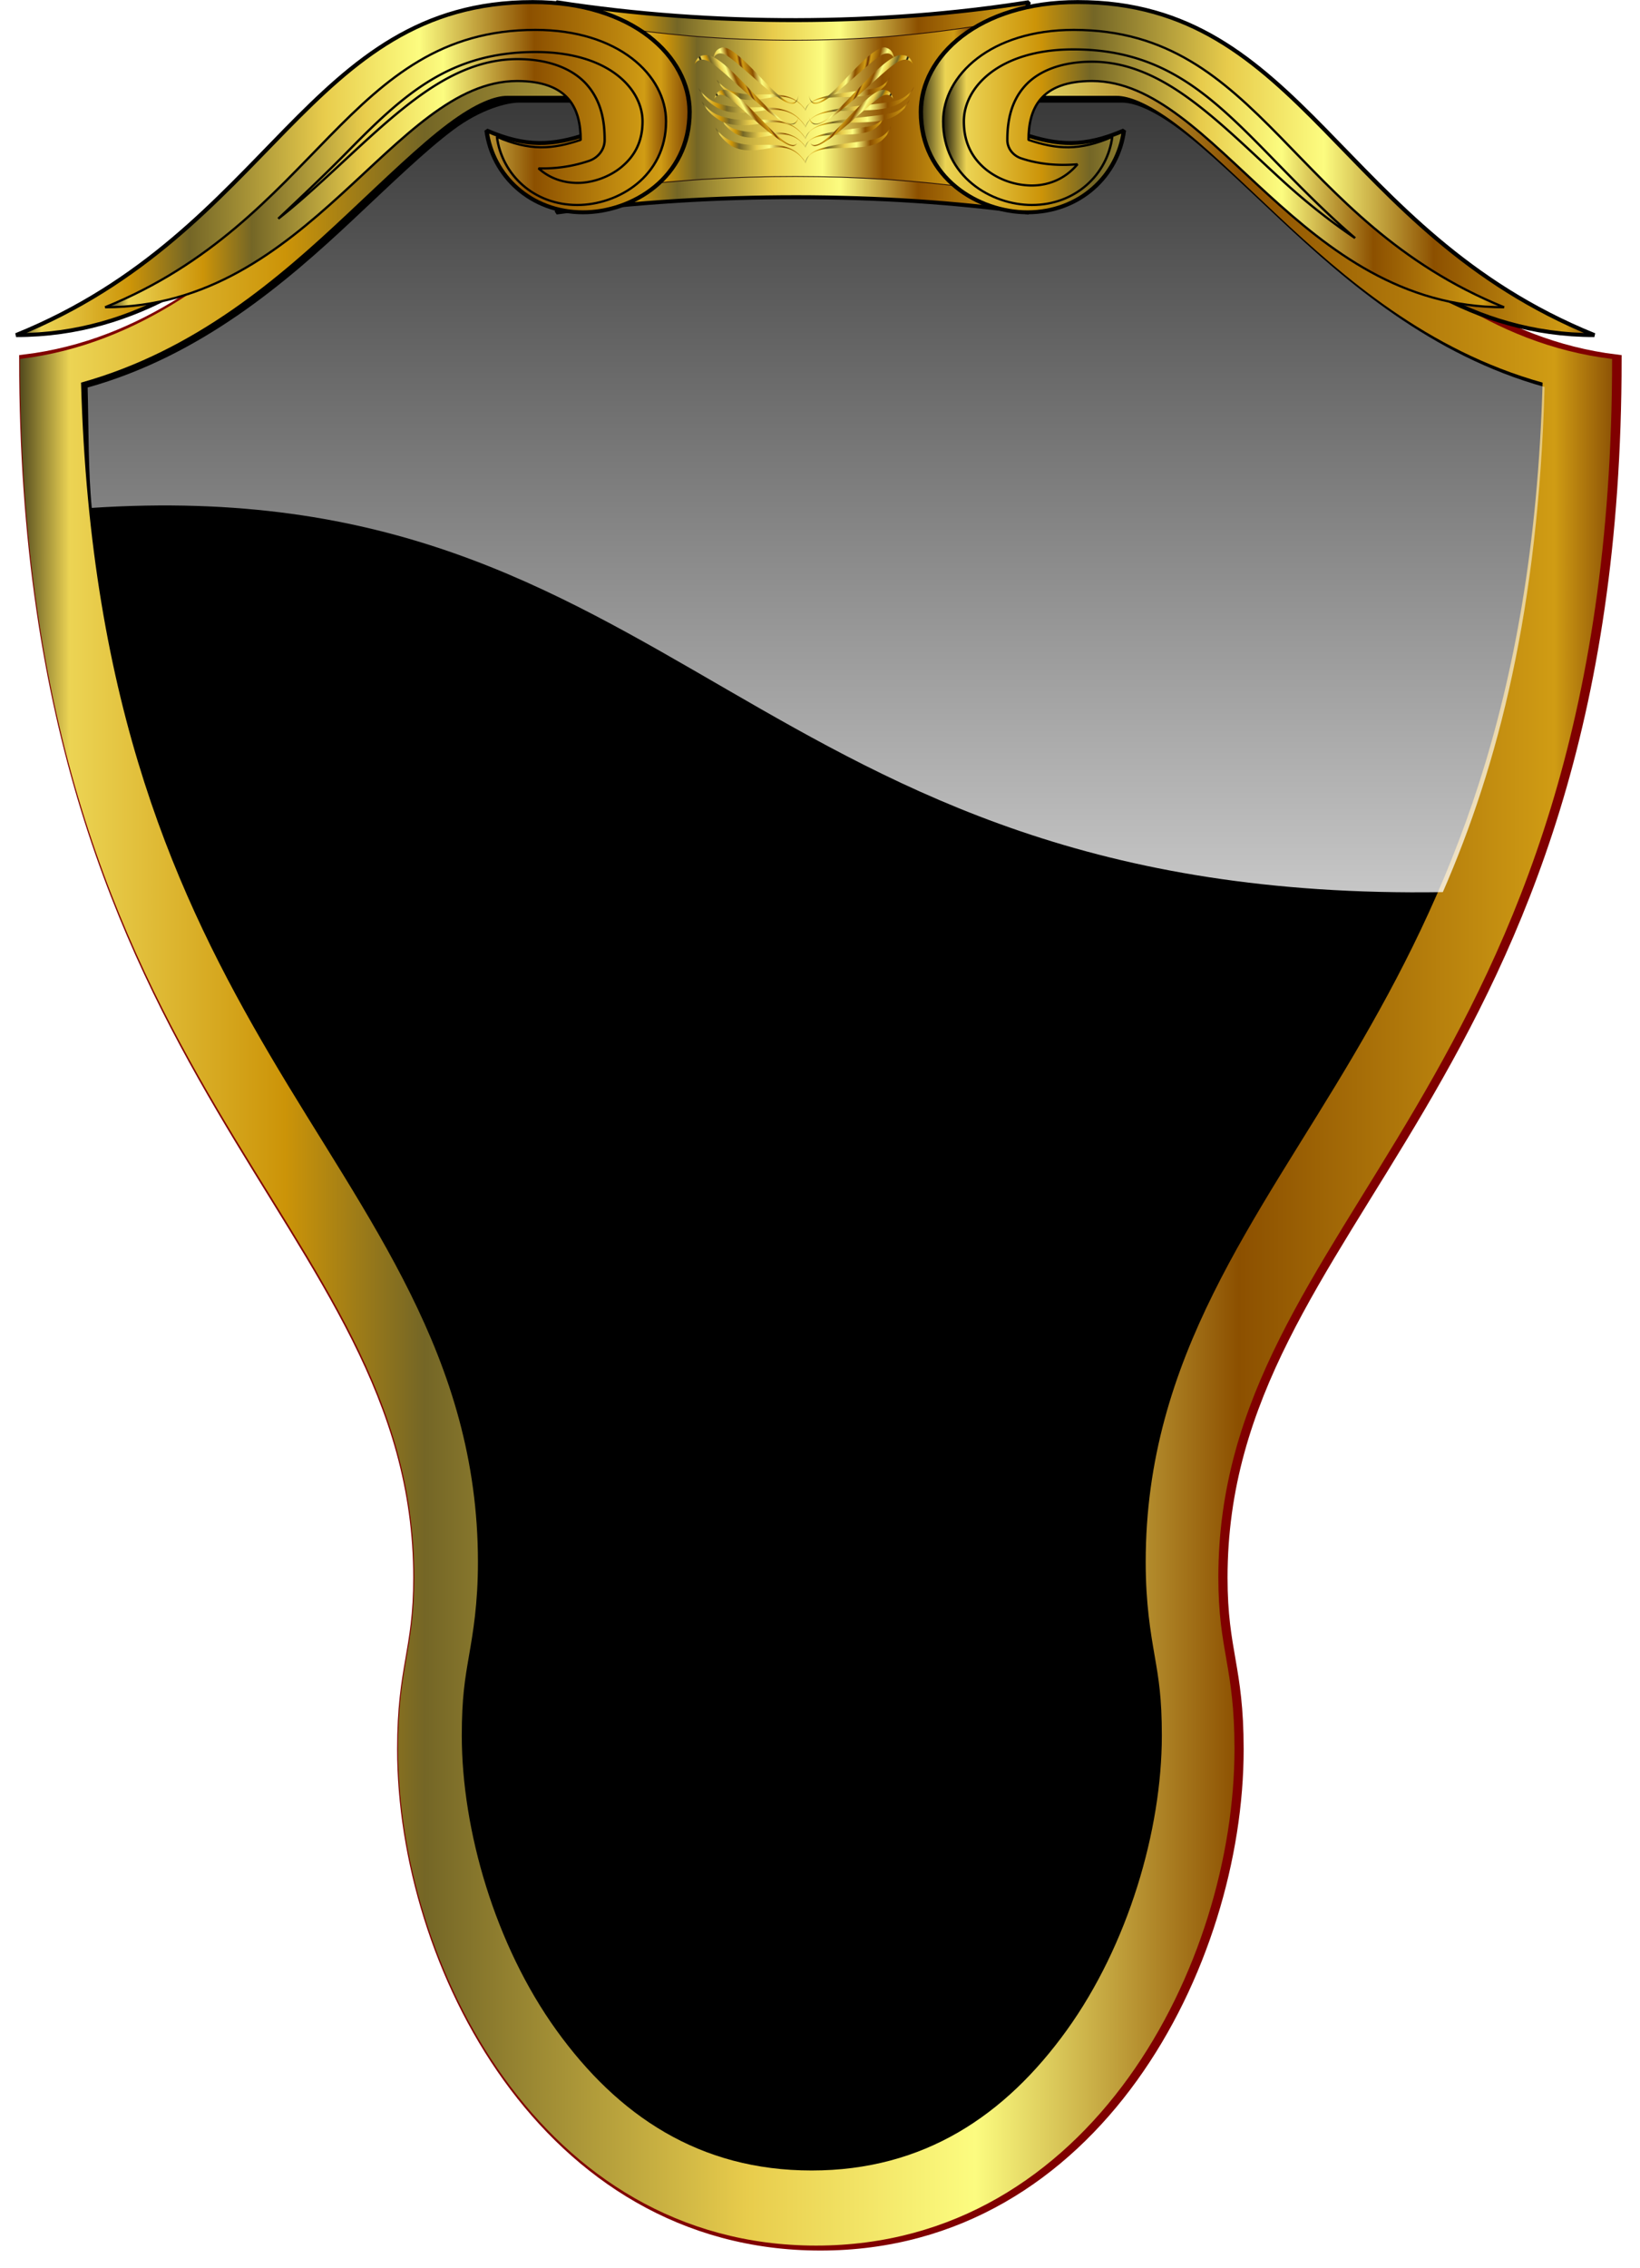
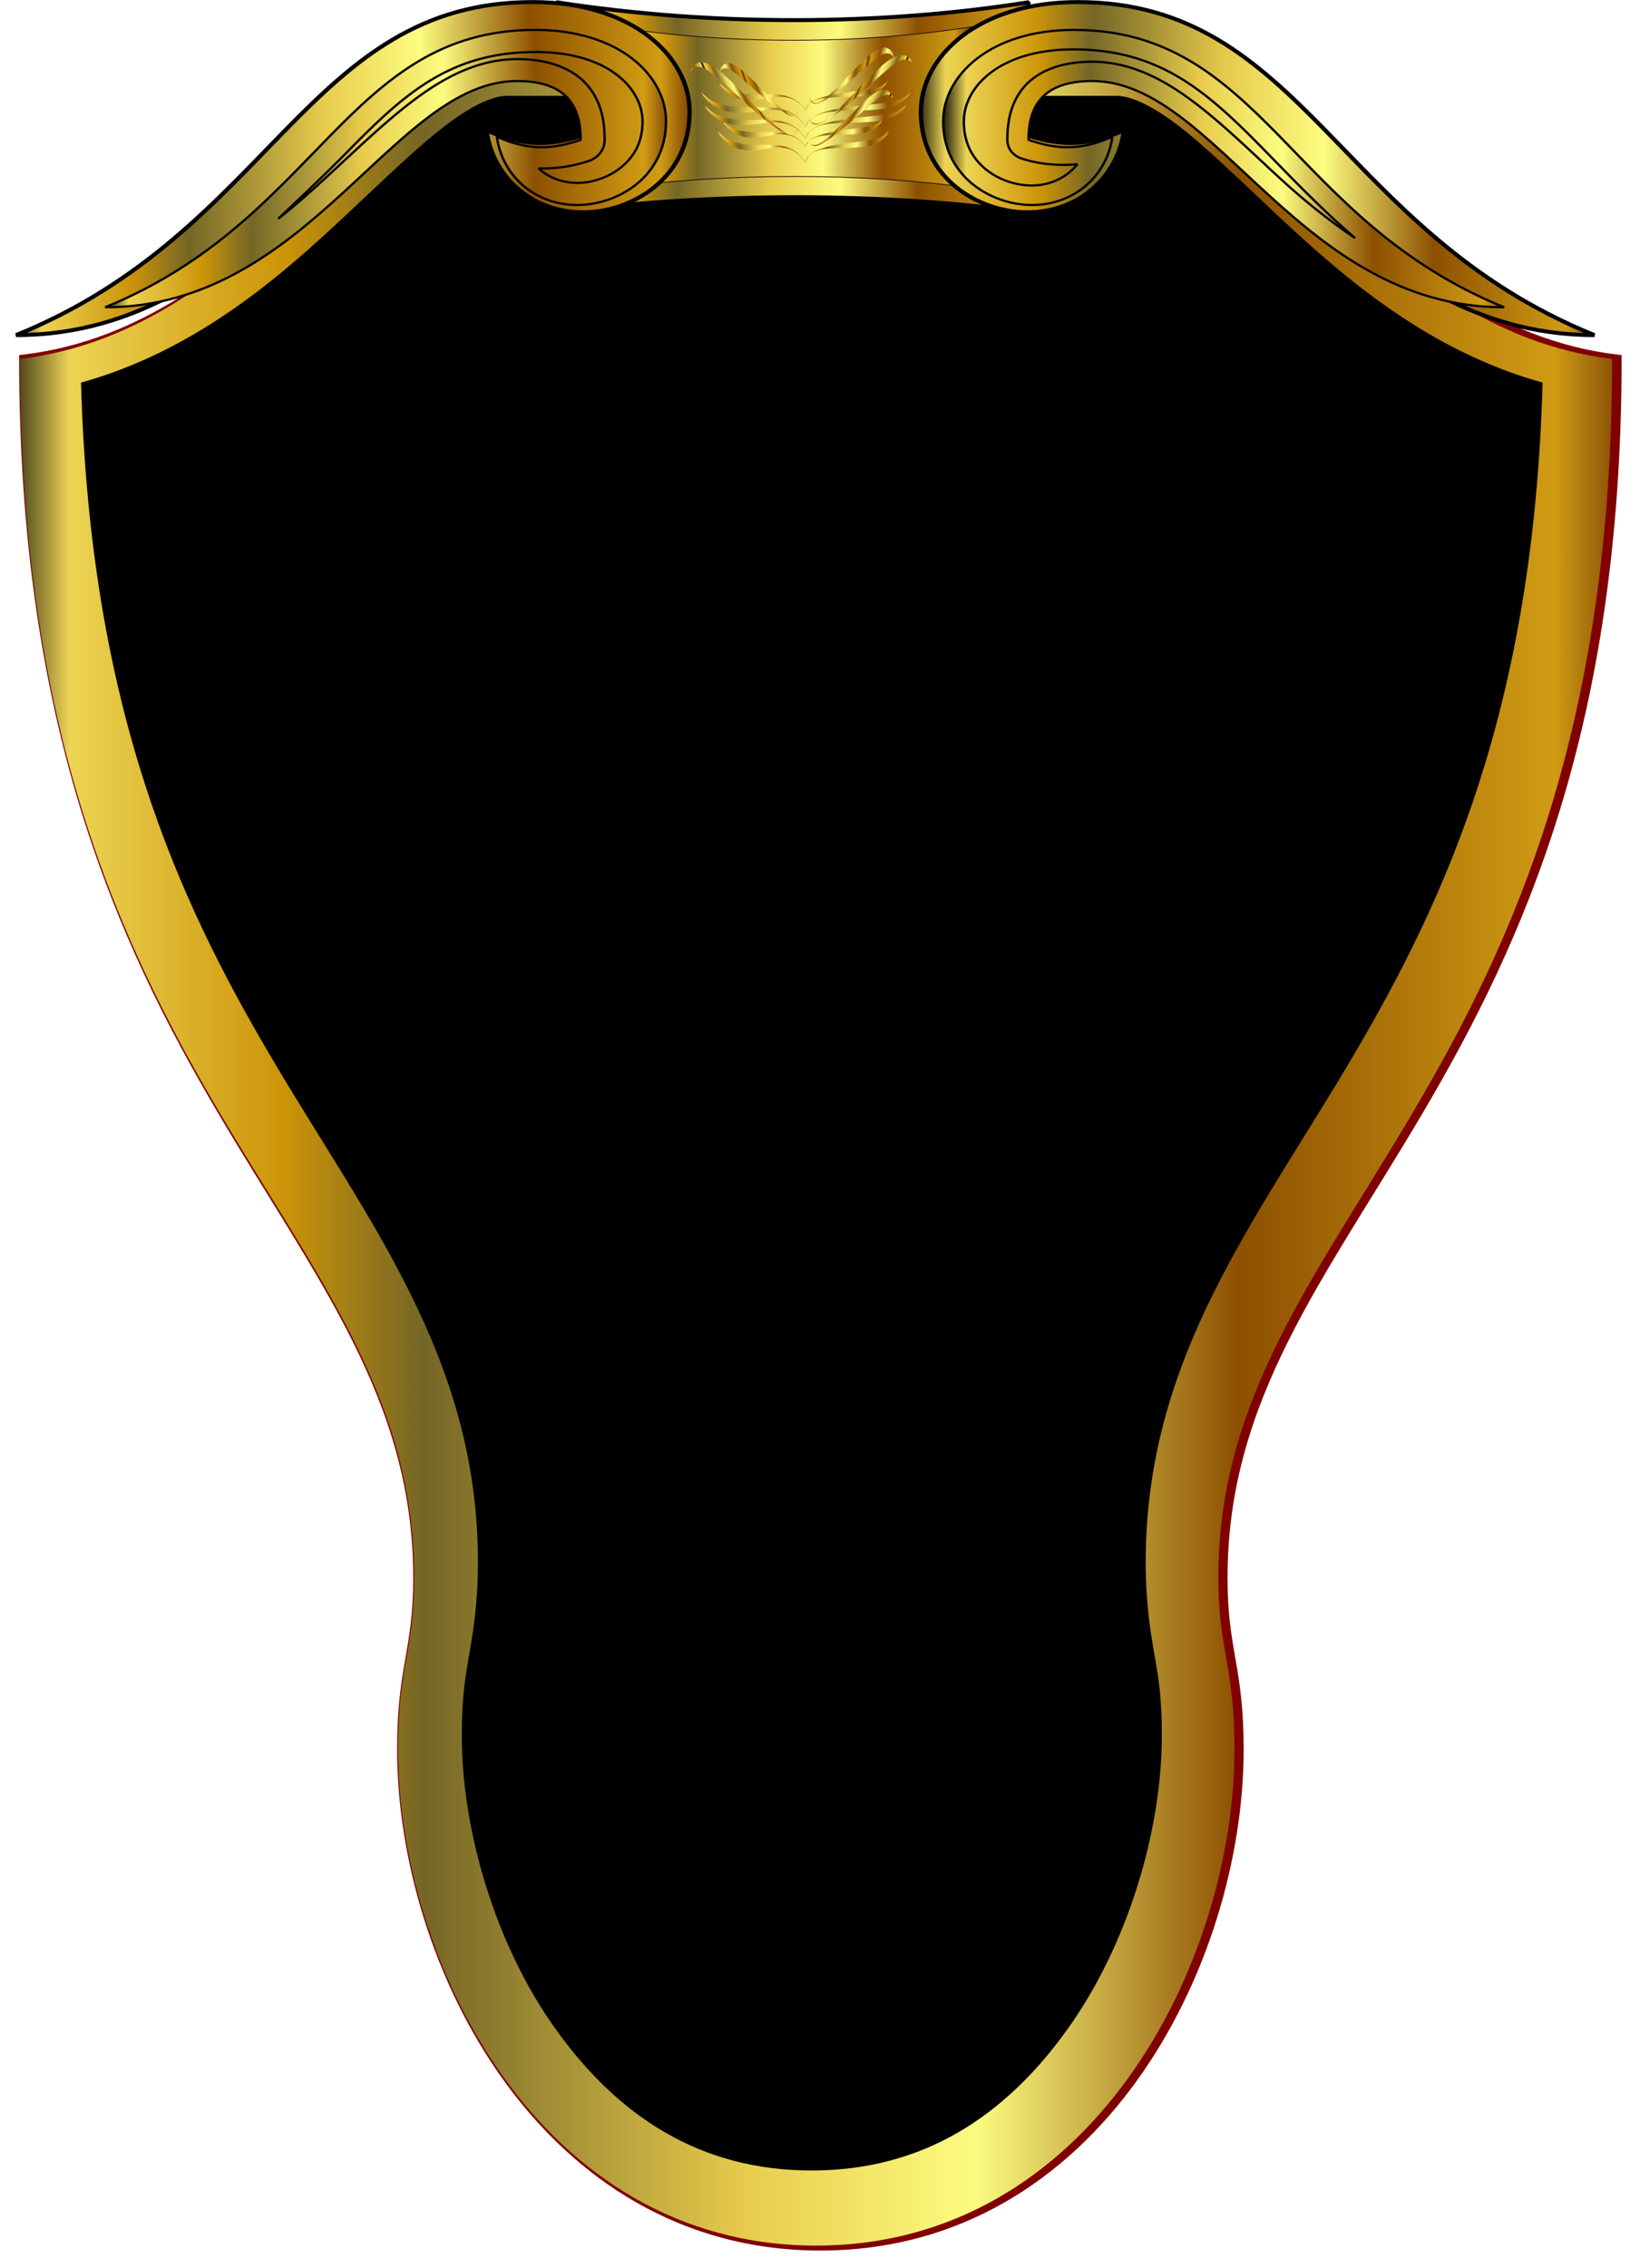
<svg xmlns="http://www.w3.org/2000/svg" xmlns:xlink="http://www.w3.org/1999/xlink" viewBox="0 0 760.08 1050.8">
  <defs>
    <linearGradient id="m" y2="1035.3" xlink:href="#a" gradientUnits="userSpaceOnUse" x2="2582.6" gradientTransform="translate(-30.323)" y1="1035.3" x1="2201.2" />
    <linearGradient id="n" y2="990.97" xlink:href="#a" gradientUnits="userSpaceOnUse" x2="2586.9" gradientTransform="translate(-34.568 -42.658)" y1="990.97" x1="2226.8" />
    <linearGradient id="d" y2="32.517" gradientUnits="userSpaceOnUse" x2="2183.7" gradientTransform="translate(-472.03 -15.058) scale(1.05)" y1="127.45" x1="2183.7">
      <stop offset="0" stop-color="#fff" stop-opacity=".833" />
      <stop offset="1" stop-color="#fff" stop-opacity="0" />
    </linearGradient>
    <linearGradient id="e" y2="46.358" xlink:href="#a" gradientUnits="userSpaceOnUse" x2="1843.8" y1="46.358" x1="1806.1" />
    <linearGradient id="f" y2="46.358" xlink:href="#a" gradientUnits="userSpaceOnUse" x2="1843.8" gradientTransform="translate(421.04 10.695) scale(.769)" y1="46.358" x1="1806.1" />
    <linearGradient id="g" y2="51.488" xlink:href="#a" gradientUnits="userSpaceOnUse" x2="1817.4" y1="51.488" x1="1764.2" />
    <linearGradient id="h" y2="51.488" xlink:href="#a" gradientUnits="userSpaceOnUse" x2="1887.6" y1="51.488" x1="1834.3" />
    <linearGradient id="i" y2="51.488" xlink:href="#a" gradientUnits="userSpaceOnUse" x2="1817.4" gradientTransform="translate(301.8 8.603) scale(.833)" y1="51.488" x1="1764.2" />
    <linearGradient id="j" y2="51.488" xlink:href="#a" gradientUnits="userSpaceOnUse" x2="1887.6" gradientTransform="translate(308.38 8.603) scale(.833)" y1="51.488" x1="1834.3" />
    <linearGradient id="c" y2="120.42" xlink:href="#a" gradientUnits="userSpaceOnUse" x2="1717.5" y1="120.42" x1="1602.9" />
    <linearGradient id="a">
      <stop offset="0" />
      <stop offset=".046" stop-color="#ecd454" />
      <stop offset=".177" stop-color="#cc9408" />
      <stop offset=".262" stop-color="#746626" />
      <stop offset=".458" stop-color="#e8cc4c" />
      <stop offset=".597" stop-color="#fcfc80" />
      <stop offset=".757" stop-color="#8c5000" />
      <stop offset=".949" stop-color="#d09c14" />
      <stop offset="1" stop-color="#703400" />
    </linearGradient>
    <linearGradient id="o" y2="935.28" xlink:href="#a" gradientUnits="userSpaceOnUse" x2="2571.3" gradientTransform="translate(-18.955 -73.921)" y1="935.28" x1="2132.1" />
    <linearGradient id="p" y2="884.48" xlink:href="#a" gradientUnits="userSpaceOnUse" x2="2567.4" gradientTransform="translate(-15.075 -110.07)" y1="884.48" x1="2114.3" />
    <linearGradient id="q" y2="862.95" xlink:href="#a" gradientUnits="userSpaceOnUse" x2="2583.5" gradientTransform="translate(-31.199 -175.51)" y1="862.95" x1="2207.3" />
    <linearGradient id="r" y2="1006.8" xlink:href="#a" gradientUnits="userSpaceOnUse" x2="3020.7" gradientTransform="translate(-110.37 22.264)" y1="1006.8" x1="2659.3" />
    <linearGradient id="s" y2="988.23" xlink:href="#a" gradientUnits="userSpaceOnUse" x2="2992.3" gradientTransform="translate(-109.33 -49.367)" y1="988.23" x1="2658.3" />
    <linearGradient id="t" y2="935.64" xlink:href="#a" gradientUnits="userSpaceOnUse" x2="3101.7" gradientTransform="translate(-113.03 -82.615)" y1="935.64" x1="2662" />
    <linearGradient id="u" y2="888.53" xlink:href="#a" gradientUnits="userSpaceOnUse" x2="3119.7" gradientTransform="translate(-112.53 -118.71)" y1="888.53" x1="2661.5" />
    <linearGradient id="v" y2="868.86" xlink:href="#a" gradientUnits="userSpaceOnUse" x2="3014.3" gradientTransform="translate(-109.89 -190.41)" y1="868.86" x1="2658.9" />
    <radialGradient id="x" xlink:href="#a" spreadMethod="reflect" gradientUnits="userSpaceOnUse" cy="1575.4" cx="1676" gradientTransform="matrix(1 0 0 .946 0 78.656)" r="229.09" />
    <radialGradient id="w" fy="1570.3" xlink:href="#a" spreadMethod="reflect" gradientUnits="userSpaceOnUse" cy="1574.3" cx="1677.8" gradientTransform="matrix(1 0 0 .946 0 78.656)" r="229.09" />
    <filter id="b" color-interpolation-filters="sRGB">
      <feGaussianBlur stdDeviation=".613" />
    </filter>
  </defs>
  <g transform="matrix(5.976 0 0 5.528 -10538.38 -206.52)">
    <path d="M1803.7 42.525c-11.119 0-19.553 22.48-38.375 24.938 0 61.596 30.562 71.862 30.562 102.12 0 6.186-1.25 7.435-1.25 14.375 0 17.955 11.074 41.625 32.438 41.625s32.438-23.67 32.438-41.625c0-6.94-1.25-8.189-1.25-14.375 0-30.263 30.562-40.529 30.562-102.12-18.821-2.457-27.256-24.938-38.375-24.938h-46.75z" filter="url(#b)" stroke="maroon" stroke-width=".777" />
    <path d="M1639.2 38.188c-9.989 0-17.561 20.198-34.469 22.406 0 55.333 27.469 64.564 27.469 91.75 0 5.557-1.125 6.672-1.125 12.906 0 16.129 9.933 37.406 29.125 37.406s29.156-21.277 29.156-37.406c0-6.234-1.125-7.35-1.125-12.906 0-27.186 27.438-36.417 27.438-91.75-16.907-2.207-24.48-22.406-34.469-22.406h-42zm-.531 2.594h42.469c.812 0 2.145.49 4.125 2.094s4.336 4.113 7.062 6.875c4.62 4.68 10.48 10.207 18.5 12.625-.63 24.556-6.755 38.855-13.156 50.625-6.755 12.42-14.5 22.722-14.5 38.188 0 3.153.345 5.312.625 7.062s.5 3.152.5 6c0 7.114-2.346 15.767-6.625 22.188-4.278 6.42-9.95 10.562-17.78 10.562-7.831 0-13.503-4.142-17.782-10.562-4.278-6.42-6.593-15.074-6.593-22.188 0-2.848.22-4.25.5-6s.625-3.909.625-7.062c0-15.465-7.745-25.767-14.5-38.188-6.402-11.77-12.526-26.07-13.156-50.625 8.02-2.419 13.849-7.945 18.469-12.625 2.726-2.762 5.113-5.271 7.093-6.875 1.98-1.605 3.313-2.094 4.125-2.094z" transform="translate(-21.063) scale(1.113)" fill="url(#c)" />
    <path d="M1803.4 40.797c-11.119 0-19.553 22.48-38.375 24.938 0 61.596 30.562 71.862 30.562 102.12 0 6.186-1.25 7.435-1.25 14.375 0 17.955 11.074 41.625 32.438 41.625s32.438-23.67 32.438-41.625c0-6.94-1.25-8.189-1.25-14.375 0-30.263 30.562-40.529 30.562-102.12-18.821-2.457-27.256-24.938-38.375-24.938h-46.75z" fill="none" />
-     <path d="M1803.7 45.96c-.894 0-2.932.53-5.11 2.296-2.178 1.765-4.793 4.51-7.792 7.549-5.083 5.149-11.727 11.37-20.551 14.032.09 3.55.036 6.909.321 10.088 45.77-3.253 50.691 33.125 104.78 32.2 4.311-10.655 7.415-23.798 7.89-42.332-8.823-2.661-15.384-8.84-20.467-13.988-3-3.039-5.614-5.784-7.792-7.55-2.18-1.764-3.629-2.295-4.523-2.295h-23.377z" fill="url(#d)" />
    <path d="M1806.6 37.545l4.834 10.747-4.834 6.878c12.212-1.732 25.357-1.693 36.635 0l-3.119-6.722 3.119-10.903c-11.432 1.957-24.423 2.045-36.635 0z" stroke="#000" stroke-width=".332" stroke-miterlimit="1" fill="url(#e)" />
    <path d="M1810.8 39.578l3.719 8.268-3.719 5.29c9.395-1.332 19.507-1.302 28.183 0l-2.4-5.17 2.4-8.388c-8.794 1.506-18.788 1.573-28.183 0z" stroke="#190505" stroke-width=".063" stroke-miterlimit="1" fill="url(#f)" />
    <path d="M1764.7 65.443c19.064 0 26.865-22.765 38.356-22.765 4.837 0 5.925 2.805 5.925 5.925-2.647.954-4.729 1.128-7.796-.312.454 3.8 3.433 6.86 7.483 6.86 3.785 0 8.265-2.869 8.265-8.42 0-4.632-4.432-9.199-12.162-9.199-17.501 0-20.223 19.22-40.071 27.911z" stroke="#000" stroke-width=".332" stroke-miterlimit="1" fill="url(#g)" />
    <path d="M1887.1 65.443c-19.064 0-26.865-22.765-38.355-22.765-4.838 0-5.926 2.805-5.926 5.925 2.646.954 4.729 1.128 7.796-.312-.453 3.8-3.433 6.86-7.482 6.86-3.785 0-8.265-2.869-8.265-8.42 0-4.632 4.432-9.199 12.161-9.199 17.501 0 20.223 19.22 40.071 27.911z" stroke="#000" stroke-width=".332" stroke-miterlimit="1" fill="url(#h)" />
    <path id="k" d="M1771.6 63.111c15.879 0 22.376-18.961 31.947-18.961 4.029 0 4.935 2.336 4.935 4.935-2.205.795-3.939.94-6.493-.26.378 3.165 2.859 5.714 6.232 5.714 3.153 0 6.884-2.39 6.884-7.013 0-3.858-3.691-7.662-10.13-7.662-14.577 0-16.844 16.009-33.376 23.247z" stroke="#000" stroke-width=".185" stroke-miterlimit="1" fill="url(#i)" />
    <path id="l" d="M1880.1 63.111c-15.879 0-22.376-18.961-31.946-18.961-4.03 0-4.936 2.336-4.936 4.935 2.204.795 3.939.94 6.493-.26-.377 3.165-2.859 5.714-6.231 5.714-3.153 0-6.884-2.39-6.884-7.013 0-3.858 3.691-7.662 10.129-7.662 14.577 0 16.844 16.009 33.376 23.247z" stroke="#000" stroke-width=".185" stroke-miterlimit="1" fill="url(#j)" />
    <path d="M1805 41.719c-6.608 0-10.161 3.464-14.563 8.313-1.6 1.762-3.508 3.727-5.406 5.656 1.257-1.058 2.44-2.208 3.625-3.375 2.37-2.336 4.607-4.72 6.969-6.625 2.361-1.905 4.962-3.375 7.968-3.375 2.374 0 4.288.78 5.407 2.187 1.118 1.408 1.343 3.085 1.343 4.594a1.86 1.86 0 01-1.218 1.75 10.39 10.39 0 01-3.907.625c.757.746 1.797 1.219 3.032 1.219 1.109 0 2.414-.463 3.375-1.313.96-.85 1.656-2.03 1.656-3.843 0-2.674-2.574-5.813-8.281-5.813z" xlink:href="#k" stroke="#000" stroke-width=".185" stroke-miterlimit="1" fill="url(#i)" />
    <path d="M1846.7 41.5c-5.798 0-8.5 3.21-8.5 6.031 0 1.875.713 3.141 1.719 4.031a5.512 5.512 0 003.531 1.344c1.536 0 2.738-.716 3.562-1.781-1.507.137-2.974.005-4.375-.5a1.627 1.627 0 01-1.062-1.531c0-1.489.235-3.127 1.312-4.469 1.078-1.341 2.92-2.094 5.25-2.094 2.93 0 5.474 1.424 7.813 3.313 2.34 1.889 4.567 4.285 6.937 6.625 1.781 1.758 3.667 3.394 5.657 4.843-2.695-2.501-4.985-5.114-7.094-7.437-4.408-4.856-8.057-8.375-14.75-8.375z" xlink:href="#l" stroke="#000" stroke-width=".185" stroke-miterlimit="1" fill="url(#j)" />
  </g>
  <g fill-rule="evenodd">
    <path d="M2552.3 1158.7c-5.448-13.215-11.788-27.83-19.927-42.554-5.918-10.748-13.023-21.662-21.614-31.708-6.871-8.05-14.861-15.443-23.751-21.43-7.821-5.249-16.261-9.223-24.835-11.747-8.31-2.431-16.602-3.478-24.552-3.468-2.02 0-4.018.072-5.993.2-6.24.407-12.126 1.243-17.749 2.262-8.719 1.576-16.808 3.597-24.617 5.624-7.809 2.028-15.336 4.07-22.802 5.852-8.697 2.125-17.315 3.92-26.043 5.106-8.727 1.187-17.563 1.77-26.616 1.535-9.49-.28-19.16-1.627-28.92-4.308a110.522 110.522 0 01-28.98-12.717 112.804 112.804 0 01-25.943-22.446 127.49 127.49 0 01-5.795-7.369c-2.001-2.746-4.54-6.123-7.32-10.037-2.78-3.914-5.8-8.366-8.805-13.214a317.356 317.356 0 01-12.994-23.306c-4.133-8.224-7.92-16.71-11.173-24.79a373.47 373.47 0 01-8.154-22.335 360.167 360.167 0 01-4.867-15.933c1.438 3.957 3.95 9.884 7.342 16.815a268.28 268.28 0 0012.527 22.706c4.851 7.849 10.276 15.6 15.646 22.312 5.37 6.712 10.68 12.38 15 16.417 2.68 2.5 4.989 4.379 6.675 5.552 7.373 5.128 14.624 9.723 21.928 13.788 8.127 4.522 16.318 8.367 24.814 11.45a150.78 150.78 0 0022.72 6.29c7.045 1.382 14.468 2.317 22.401 2.894 6.861.51 14.101.708 21.863.695 7.763-.013 16.047-.244 24.974-.465 7.222-.207 14.894-.43 23.094-.427 8.201 0 16.93.228 26.263 1.077 2.805.258 5.667.584 8.582.998 5.47.775 10.98 1.77 16.508 3.071 8.498 2.002 16.934 4.817 25.13 8.63a118.315 118.315 0 0124.473 15.382c8.686 7.11 16.27 15.143 22.778 23.612 8.164 10.603 14.933 21.734 20.584 32.783 7.467 14.537 13.402 29.14 18.148 43.204z" fill="url(#m)" transform="matrix(.11 0 0 .067 92.823 -1.912)" />
    <path d="M2552.3 1050c-5.2-11.343-11.279-23.827-19.002-36.314-5.699-9.25-12.53-18.559-20.674-27.006-6.654-6.905-14.296-13.082-22.649-17.944-7.525-4.357-15.496-7.478-23.486-9.312-7.886-1.798-15.655-2.348-23.071-1.975a93.54 93.54 0 00-8.154.773c-4.943.686-9.63 1.607-14.126 2.63-8.217 1.867-15.8 4.072-23.1 6.239-7.3 2.167-14.311 4.301-21.255 6.173-8.13 2.234-16.161 4.126-24.292 5.44-8.132 1.314-16.36 2.056-24.798 2.036a115.519 115.519 0 01-26.918-3.29c-9.141-2.243-18.248-5.797-27.065-10.853a103.759 103.759 0 01-24.447-19.602c-.824-.9-1.634-1.814-2.43-2.742-2.304-2.687-5.3-6.054-8.584-10.02s-6.85-8.534-10.352-13.548a236.212 236.212 0 01-10.219-15.959 242.405 242.405 0 01-9-16.925c-4.13-8.54-7.64-16.86-10.405-24.039-2.766-7.178-4.805-13.21-6.079-17.228 1.599 3.88 4.484 9.83 8.368 16.676 3.884 6.847 8.785 14.577 14.22 21.969 4.02 5.478 8.38 10.782 12.72 15.461 4.339 4.679 8.65 8.73 12.45 11.883 3.964 3.294 7.376 5.602 9.633 6.82 5.922 3.197 11.71 6.021 17.446 8.501 7.938 3.43 15.753 6.177 23.685 8.313 6.965 1.88 14.05 3.294 21.459 4.31 6.655.915 13.61 1.487 21.039 1.8 6.416.279 13.178.327 20.435.216 7.257-.11 15.009-.385 23.385-.64 6.717-.227 13.859-.46 21.507-.503 7.647-.042 15.799.105 24.538.78 1.897.148 3.823.327 5.778.541 5.816.64 11.695 1.487 17.62 2.662 7.881 1.561 15.781 3.791 23.567 6.903a112.76 112.76 0 0123.246 12.7c8.214 5.88 15.534 12.67 21.9 20 7.791 8.971 14.336 18.512 19.796 28.072 7.103 12.384 12.783 24.91 17.313 37z" fill="url(#n)" transform="matrix(.11 0 0 .067 92.823 -1.912)" />
    <path d="M2552.3 992.36c-5.858-14.21-12.811-29.804-21.805-45.419-6.638-11.563-14.631-23.194-24.254-33.806-7.857-8.667-16.917-16.496-26.9-22.776-8.988-5.63-18.59-9.83-28.302-12.516-9.588-2.639-19.144-3.81-28.349-3.888-3.437-.03-6.824.088-10.158.332-6.177.453-12.076 1.209-17.756 2.11-10.377 1.642-20.025 3.758-29.304 5.88-9.28 2.12-18.189 4.253-26.963 6.11-10.278 2.216-20.374 4.08-30.509 5.297-10.134 1.218-20.305 1.798-30.655 1.504-10.765-.33-21.701-1.748-32.752-4.57a131.435 131.435 0 01-32.624-13.208c-10.702-6.148-20.707-13.947-29.625-23.376a140.752 140.752 0 01-2.98-3.268c-2.831-3.203-6.488-7.258-10.486-12.067-3.998-4.808-8.333-10.376-12.591-16.506a274.715 274.715 0 01-12.41-19.599 292.69 292.69 0 01-10.91-20.91c-5.007-10.58-9.24-20.918-12.571-29.85-3.331-8.934-5.781-16.458-7.32-21.472 1.86 4.865 5.166 12.34 9.622 20.96 4.457 8.622 10.088 18.373 16.373 27.741 4.647 6.941 9.702 13.683 14.748 19.665 5.047 5.982 10.08 11.2 14.522 15.302 4.634 4.284 8.628 7.346 11.246 9.017 6.87 4.385 13.678 8.322 20.526 11.834 9.477 4.858 19.007 8.876 28.864 12.087 8.656 2.824 17.593 5.029 27.017 6.666 8.466 1.474 17.364 2.468 26.873 3.08 8.21.536 16.866.75 26.13.74 9.265-.01 19.14-.253 29.763-.49 8.524-.212 17.56-.444 27.19-.44 9.631.004 19.858.239 30.768 1.139 2.367.197 4.768.43 7.202.709 7.238.829 14.526 1.933 21.83 3.455 9.712 2.023 19.39 4.88 28.845 8.817a135.329 135.329 0 0128.063 15.903c9.856 7.31 18.587 15.75 26.15 24.833 9.263 11.13 16.967 22.98 23.376 34.873 8.334 15.414 14.897 31.01 20.116 46.105z" fill="url(#o)" transform="matrix(.11 0 0 .067 92.823 -1.912)" />
    <path d="M2552.3 910.53c-5.973-14.714-13.08-30.853-22.296-47.017-6.803-11.968-15-24.007-24.882-34.999-8.069-8.976-17.377-17.095-27.645-23.624-9.244-5.854-19.133-10.243-29.147-13.078-9.886-2.786-19.756-4.066-29.275-4.224-3.554-.059-7.058.034-10.51.255-6.393.412-12.504 1.139-18.391 2.018-10.756 1.603-20.766 3.704-30.393 5.817-9.627 2.113-18.87 4.245-27.964 6.1-10.656 2.213-21.114 4.071-31.6 5.272s-20.998 1.752-31.682 1.41c-11.113-.38-22.39-1.868-33.776-4.793a136.269 136.269 0 01-33.6-13.622c-11.02-6.326-21.33-14.344-30.533-24.038a145.621 145.621 0 01-3.077-3.36c-2.923-3.294-6.696-7.47-10.82-12.426-4.123-4.956-8.593-10.699-12.984-17.025a281.602 281.602 0 01-12.794-20.237 301.626 301.626 0 01-11.245-21.609c-5.16-10.938-9.52-21.629-12.95-30.87a403.82 403.82 0 01-7.538-22.216c1.906 5.038 5.285 12.78 9.842 21.712 4.557 8.933 10.317 19.038 16.75 28.754 4.757 7.198 9.933 14.192 15.104 20.403 5.17 6.21 10.33 11.632 14.886 15.902 4.751 4.457 8.848 7.652 11.529 9.402 7.036 4.594 14.023 8.726 21.066 12.42 9.746 5.107 19.578 9.349 29.772 12.748 8.952 2.99 18.214 5.333 27.992 7.08 8.783 1.571 18.022 2.64 27.897 3.304 8.525.58 17.512.825 27.129.832 9.617.007 19.864-.23 30.882-.463 8.84-.21 18.208-.442 28.187-.43 9.98.012 20.57.262 31.86 1.202 2.45.205 4.933.45 7.45.739 7.489.862 15.023 2.01 22.57 3.595 10.033 2.104 20.024 5.07 29.77 9.152a139.29 139.29 0 0128.909 16.465c10.144 7.561 19.123 16.29 26.896 25.681 9.522 11.507 17.429 23.764 24.003 36.066 8.55 15.945 15.268 32.081 20.608 47.703z" fill="url(#p)" transform="matrix(.11 0 0 .067 92.823 -1.912)" />
    <path d="M2552.3 795.12c-5.333-11.925-11.59-25.041-19.571-38.164-5.89-9.72-12.957-19.5-21.402-28.388-6.899-7.263-14.828-13.775-23.512-18.925-7.822-4.616-16.125-7.956-24.464-9.963-8.231-1.97-16.364-2.645-24.143-2.364-2.904.105-5.758.34-8.562.684-5.193.638-10.126 1.526-14.863 2.524-8.655 1.821-16.658 4.008-24.36 6.166-7.701 2.158-15.099 4.292-22.414 6.16-8.565 2.23-17.017 4.117-25.555 5.411-8.538 1.295-17.16 2.004-25.988 1.929-9.185-.103-18.572-1.198-28.103-3.551a109.712 109.712 0 01-28.194-11.331 108.996 108.996 0 01-25.499-20.368 118.599 118.599 0 01-2.54-2.85c-2.412-2.791-5.543-6.298-8.971-10.435-3.429-4.137-7.151-8.909-10.807-14.15a243.804 243.804 0 01-10.664-16.698 252.524 252.524 0 01-9.388-17.735c-4.308-8.954-7.965-17.685-10.846-25.22s-5.003-13.87-6.33-18.09c1.651 4.08 4.622 10.339 8.622 17.547 4 7.207 9.05 15.348 14.658 23.142 4.146 5.775 8.648 11.37 13.13 16.315 4.483 4.943 8.942 9.23 12.872 12.578 4.1 3.495 7.63 5.956 9.96 7.266 6.115 3.439 12.112 6.489 18.073 9.178 8.25 3.72 16.414 6.726 24.737 9.08 7.309 2.072 14.77 3.646 22.588 4.788 7.022 1.029 14.372 1.687 22.224 2.06 6.78.331 13.927.413 21.592.323 7.664-.09 15.848-.358 24.68-.61 7.085-.223 14.612-.457 22.662-.49 8.05-.032 16.624.132 25.804.853 1.992.158 4.015.348 6.067.576 6.105.677 12.27 1.577 18.476 2.822 8.253 1.655 16.514 4.013 24.64 7.292a117.358 117.358 0 0124.224 13.35c8.548 6.172 16.154 13.296 22.763 20.982 8.09 9.41 14.87 19.42 20.523 29.454 7.353 13 13.213 26.148 17.883 38.85z" fill="url(#q)" transform="matrix(.11 0 0 .067 92.823 -1.912)" />
    <path d="M2549 1157.5c1.045-10.953 3.057-22.484 6.785-33.847 2.871-8.772 6.655-17.54 11.716-25.719a104.775 104.775 0 0116.035-20.049c6.023-5.908 13.057-11.302 20.712-16.136 12.862-8.163 27.533-14.565 42.312-20.329a301.52 301.52 0 0112-4.38c11.55-3.955 22.737-7.14 33.41-9.92s20.838-5.148 30.484-7.319c11.488-2.6 22.282-4.894 32.502-7.082 10.22-2.187 19.867-4.261 29.147-6.4 9.254-2.177 18.143-4.298 26.78-6.602 8.637-2.303 17.024-4.781 25.283-7.889 5.654-2.072 11.35-4.394 17.072-7.115 1.761-.838 3.796-1.972 5.993-3.4 2.998-1.936 6.332-4.446 9.745-7.486 3.413-3.04 6.904-6.608 10.245-10.572 3.23-3.815 6.334-8.051 9.208-12.52 2.874-4.468 5.52-9.166 7.899-13.856 3.626-7.152 6.556-14.325 8.859-20.662 2.303-6.336 3.992-11.828 5.147-15.64-.843 3.86-1.905 9.677-3.368 16.5-1.462 6.824-3.344 14.65-5.791 22.56-1.728 5.593-3.71 11.245-5.895 16.638a175.413 175.413 0 01-6.979 15.13c-2.293 4.411-4.602 8.37-6.62 11.684-2.018 3.315-3.74 5.992-4.827 7.878a90.791 90.791 0 01-5.229 8.053c-6.163 8.487-13.902 16.032-22.968 22.445-16.253 11.491-36.632 19.273-60.344 23.74-9.735 1.847-20.047 3.193-30.979 4.159s-22.484 1.545-34.689 1.99c-9.619.363-19.652.633-30.105 1.054-10.454.421-21.33.988-32.612 2.113l-1.436.15c-9.398 1-18.577 2.491-27.303 4.671-8.726 2.18-16.998 5.046-24.577 8.745-7.696 3.714-14.733 8.191-20.758 13.324-6.408 5.428-11.892 11.685-16.356 18.328-5.181 7.645-9.133 16.07-12.269 24.69-3.904 10.71-6.358 21.883-8.227 33.07z" fill="url(#r)" transform="matrix(.11 0 0 .067 92.823 -1.912)" />
    <path d="M2549 1049.4c.872-9.03 2.598-18.481 5.803-27.701 2.51-7.274 5.882-14.559 10.346-21.348 3.925-6.024 8.844-11.837 14.588-17.157 5.595-5.195 12.122-9.95 19.203-14.272 12.613-7.727 26.982-13.872 41.37-19.606a316.356 316.356 0 019.274-3.523c10.812-3.926 21.263-7.15 31.22-9.986 9.959-2.835 19.429-5.276 28.41-7.497 10.74-2.666 20.819-4.998 30.369-7.16s18.573-4.147 27.282-6.104c8.607-1.974 16.889-3.81 24.982-5.73 8.092-1.92 15.997-3.914 23.873-6.406a218.56 218.56 0 0013.067-4.464c3.288-1.245 7.65-3.5 12.313-6.717a83.059 83.059 0 0014.06-12.311c2.9-3.13 5.678-6.596 8.25-10.243 2.573-3.647 4.938-7.474 7.058-11.288 3.219-5.778 5.83-11.593 7.894-16.752 2.064-5.159 3.59-9.654 4.649-12.818-.763 3.224-1.71 8.026-3.005 13.666-1.295 5.64-2.957 12.112-5.13 18.694a167.113 167.113 0 01-5.255 13.906 145.46 145.46 0 01-6.353 12.928c-2.436 4.456-5.006 8.471-7.272 11.826-2.267 3.355-4.223 6.054-5.415 7.922-6.087 9.54-14.142 17.893-23.838 24.739-7.587 5.357-16.119 9.82-25.492 13.466-9.372 3.646-19.594 6.469-30.592 8.555-9.05 1.73-18.647 3.003-28.843 3.93-10.196.929-20.99 1.506-32.43 1.956-8.915.361-18.226.636-27.947 1.032s-19.853.909-30.389 1.888l-.267.025c-9.013.876-17.813 2.207-26.188 4.176-8.376 1.97-16.325 4.576-23.624 7.953-7.116 3.263-13.63 7.158-19.212 11.637-5.797 4.632-10.784 9.928-14.803 15.552-4.54 6.288-8.05 13.235-10.804 20.336-3.37 8.633-5.516 17.738-7.152 26.893z" fill="url(#s)" transform="matrix(.11 0 0 .067 92.823 -1.912)" />
    <path d="M2549 990.08c1.779-11.713 4.7-23.99 9.546-35.948 3.81-9.443 8.768-18.837 15.126-27.507 5.601-7.69 12.437-14.985 20.264-21.534 7.62-6.391 16.323-12.105 25.635-17.174 16.579-9.056 35.06-15.881 53.408-22a411.14 411.14 0 0111.806-3.734c13.743-4.131 26.964-7.435 39.563-10.311 12.599-2.876 24.58-5.319 35.976-7.553 13.62-2.682 26.447-5.04 38.665-7.288s23.83-4.38 35.106-6.587c11.149-2.222 21.956-4.408 32.578-6.848s21.063-5.122 31.489-8.58c5.761-1.877 11.562-3.956 17.39-6.342 3.039-1.244 6.787-3.108 10.876-5.602 3.77-2.289 7.863-5.134 12.01-8.49a125.156 125.156 0 0012.346-11.487c3.927-4.16 7.697-8.745 11.19-13.56 3.494-4.815 6.711-9.856 9.595-14.876 4.37-7.599 7.935-15.215 10.753-21.956 2.818-6.74 4.903-12.6 6.336-16.723-1.132 4.168-2.643 10.352-4.7 17.587-2.056 7.235-4.677 15.512-7.982 23.881-2.325 5.899-4.973 11.87-7.867 17.592a183.89 183.89 0 01-9.218 16.148c-3.546 5.546-7.16 10.488-10.318 14.572-3.158 4.084-5.852 7.317-7.523 9.517a110.646 110.646 0 01-3.894 4.84c-7.827 9.196-17.251 17.217-27.97 23.985-9.829 6.208-20.721 11.352-32.616 15.54-11.895 4.187-24.801 7.41-38.68 9.776-11.422 1.96-23.525 3.385-36.396 4.404-12.872 1.02-26.513 1.626-40.998 2.093-11.286.374-23.092.65-35.447 1.086-12.355.436-25.261 1.027-38.722 2.21l-.342.03c-11.515 1.052-22.806 2.646-33.62 5.03-10.817 2.382-21.156 5.555-30.76 9.705-9.374 4.018-18.055 8.874-25.644 14.539-7.885 5.864-14.783 12.639-20.479 19.929-6.418 8.154-11.515 17.198-15.584 26.496-4.962 11.29-8.314 23.193-10.895 35.14z" fill="url(#t)" transform="matrix(.11 0 0 .067 92.823 -1.912)" />
    <path d="M2549 911.52c1.938-12.183 5.069-24.956 10.203-37.395 4.038-9.824 9.274-19.587 15.964-28.587 5.896-7.983 13.068-15.537 21.26-22.302 7.975-6.6 17.06-12.483 26.763-17.683 17.273-9.29 36.476-16.233 55.518-22.42a427.647 427.647 0 0112.25-3.77c14.257-4.168 27.964-7.486 41.026-10.369 13.062-2.884 25.483-5.326 37.304-7.562 14.126-2.686 27.434-5.048 40.12-7.312 12.686-2.263 24.753-4.42 36.479-6.671 11.595-2.265 22.844-4.513 33.911-7.044 11.066-2.53 21.951-5.334 32.825-8.962 6.01-1.97 12.057-4.159 18.131-6.672 3.168-1.31 7.078-3.263 11.347-5.871 3.937-2.394 8.213-5.365 12.546-8.87a131.329 131.329 0 0012.908-11.986c4.107-4.34 8.052-9.122 11.707-14.142 3.655-5.02 7.022-10.274 10.039-15.505 4.573-7.918 8.304-15.85 11.255-22.869 2.95-7.018 5.133-13.116 6.632-17.408-1.197 4.334-2.807 10.76-4.997 18.275-2.19 7.515-4.979 16.11-8.483 24.791-2.464 6.12-5.268 12.311-8.326 18.238a190.55 190.55 0 01-9.719 16.713c-3.734 5.735-7.531 10.836-10.847 15.046-3.316 4.21-6.143 7.536-7.899 9.795a116.005 116.005 0 01-4.089 4.968c-8.207 9.435-18.035 17.654-29.182 24.585-10.223 6.356-21.53 11.62-33.867 15.902-12.337 4.282-25.715 7.574-40.099 9.99-11.838 2-24.38 3.452-37.722 4.488s-27.48 1.647-42.5 2.117c-11.703.375-23.947.652-36.764 1.095-12.817.444-26.21 1.048-40.184 2.267l-.354.031c-11.954 1.082-23.681 2.722-34.925 5.178s-22.003 5.727-32.012 10.013c-9.769 4.152-18.83 9.176-26.772 15.048-8.251 6.081-15.485 13.115-21.475 20.697-6.748 8.482-12.122 17.894-16.422 27.576-5.242 11.756-8.805 24.15-11.552 36.587z" fill="url(#u)" transform="matrix(.11 0 0 .067 92.823 -1.912)" />
    <path d="M2549 794.38c1.056-9.575 3.025-19.6 6.564-29.376 2.774-7.715 6.468-15.428 11.317-22.599 4.265-6.363 9.574-12.477 15.742-18.046 6.006-5.438 12.976-10.388 20.509-14.861 13.418-7.997 28.623-14.28 43.815-20.092a335.545 335.545 0 019.789-3.566c11.408-3.967 22.42-7.208 32.916-10.052 10.495-2.844 20.475-5.285 29.947-7.508 11.325-2.67 21.962-5.008 32.053-7.187 10.092-2.18 19.64-4.194 28.87-6.202 9.124-2.024 17.919-3.932 26.526-5.957 8.606-2.025 17.026-4.16 25.42-6.847a221.28 221.28 0 0013.925-4.85c3.499-1.355 8.152-3.772 13.134-7.212a90.004 90.004 0 0015.058-13.144c3.108-3.339 6.088-7.032 8.848-10.917 2.759-3.884 5.298-7.958 7.573-12.017 3.452-6.147 6.257-12.329 8.474-17.809 2.217-5.48 3.858-10.252 4.992-13.61-.838 3.415-1.899 8.498-3.349 14.461-1.45 5.964-3.306 12.803-5.71 19.748-1.688 4.893-3.632 9.867-5.785 14.655s-4.517 9.388-6.935 13.582c-2.654 4.674-5.436 8.873-7.886 12.373s-4.56 6.307-5.85 8.242c-6.594 9.885-15.19 18.517-25.466 25.584-8.043 5.53-17.054 10.132-26.94 13.887-9.884 3.756-20.651 6.66-32.235 8.804-9.532 1.776-19.638 3.08-30.377 4.027-10.74.946-22.113 1.53-34.17 1.983-9.397.363-19.214.638-29.471 1.042-10.256.405-20.952.933-32.082 1.954-.094.01-.189.018-.283.027-9.52.91-18.827 2.295-27.698 4.349-8.871 2.053-17.306 4.775-25.074 8.309-7.574 3.416-14.529 7.506-20.518 12.227-6.22 4.882-11.597 10.479-15.956 16.441-4.92 6.666-8.754 14.04-11.775 21.588-3.693 9.172-6.084 18.847-7.912 28.568z" fill="url(#v)" transform="matrix(.11 0 0 .067 92.823 -1.912)" />
    <g>
      <g transform="matrix(.11 -.118 0 -.101 192.963 407.228)" fill="url(#w)">
        <path d="M1653.9 1663.3c1.045-10.953 3.057-22.484 6.785-33.847 2.871-8.772 6.655-17.54 11.716-25.719a104.775 104.775 0 0116.035-20.049c6.023-5.908 13.057-11.303 20.712-16.136 12.862-8.163 27.533-14.565 42.312-20.329a301.674 301.674 0 0112-4.38c11.55-3.955 22.737-7.14 33.41-9.919s20.838-5.15 30.484-7.32c11.488-2.6 22.282-4.894 32.502-7.082 10.22-2.187 19.867-4.261 29.147-6.4 9.254-2.177 18.143-4.298 26.78-6.602 8.637-2.303 17.024-4.781 25.283-7.888 5.654-2.072 11.35-4.395 17.072-7.116 1.761-.838 3.796-1.972 5.993-3.4 2.998-1.936 6.332-4.446 9.745-7.486 3.413-3.04 6.904-6.608 10.245-10.572 3.23-3.815 6.334-8.051 9.208-12.52 2.874-4.468 5.52-9.166 7.898-13.856 3.627-7.152 6.557-14.325 8.86-20.662 2.303-6.336 3.992-11.828 5.147-15.64-.843 3.86-1.905 9.677-3.368 16.5-1.462 6.825-3.345 14.65-5.791 22.56-1.728 5.593-3.71 11.246-5.896 16.638a175.427 175.427 0 01-6.978 15.13c-2.293 4.411-4.602 8.37-6.62 11.684-2.018 3.315-3.74 5.992-4.828 7.878a90.79 90.79 0 01-5.228 8.054c-6.163 8.486-13.902 16.032-22.968 22.445-16.253 11.49-36.632 19.273-60.344 23.739-9.735 1.847-20.047 3.193-30.979 4.159s-22.484 1.545-34.689 1.99c-9.619.363-19.652.633-30.105 1.054-10.454.421-21.33.988-32.612 2.113l-1.436.15c-9.398 1-18.577 2.491-27.302 4.671-8.726 2.18-16.998 5.046-24.577 8.746-7.696 3.713-14.733 8.19-20.758 13.324-6.408 5.427-11.892 11.685-16.356 18.328-5.181 7.644-9.133 16.069-12.269 24.689-3.904 10.71-6.358 21.884-8.227 33.07z" />
        <path d="M1653.9 1598.5c.872-9.03 2.598-18.481 5.803-27.701 2.51-7.274 5.882-14.559 10.346-21.348 3.925-6.024 8.844-11.837 14.588-17.156 5.596-5.196 12.122-9.95 19.203-14.272 12.613-7.727 26.982-13.872 41.37-19.606a316.533 316.533 0 019.275-3.523c10.812-3.926 21.263-7.15 31.22-9.986 9.959-2.835 19.429-5.276 28.41-7.497 10.74-2.666 20.819-4.998 30.369-7.16 9.549-2.162 18.573-4.147 27.282-6.104 8.606-1.974 16.889-3.81 24.982-5.73 8.092-1.92 15.997-3.914 23.873-6.405a218.56 218.56 0 0013.067-4.465c3.287-1.245 7.65-3.5 12.313-6.717a83.067 83.067 0 0014.06-12.311c2.899-3.13 5.678-6.596 8.25-10.243 2.572-3.647 4.938-7.474 7.058-11.288 3.219-5.778 5.83-11.593 7.894-16.752 2.064-5.159 3.59-9.654 4.649-12.818-.763 3.224-1.71 8.026-3.005 13.666-1.296 5.64-2.957 12.112-5.13 18.694a167.1 167.1 0 01-5.255 13.906 145.433 145.433 0 01-6.353 12.928c-2.437 4.456-5.006 8.471-7.272 11.826-2.267 3.355-4.223 6.054-5.415 7.922-6.087 9.54-14.142 17.893-23.838 24.739-7.587 5.357-16.119 9.82-25.492 13.466-9.372 3.646-19.594 6.469-30.592 8.555-9.05 1.73-18.647 3.002-28.843 3.93s-20.99 1.506-32.43 1.956c-8.915.36-18.226.636-27.947 1.032s-19.853.909-30.389 1.888c-.089.01-.178.017-.267.025-9.013.876-17.813 2.207-26.188 4.176-8.376 1.97-16.325 4.576-23.624 7.953-7.116 3.263-13.63 7.158-19.212 11.637-5.797 4.632-10.784 9.928-14.803 15.552-4.54 6.287-8.05 13.235-10.804 20.337-3.37 8.633-5.516 17.738-7.153 26.893z" />
        <path d="M1653.9 1563.6c1.779-11.713 4.7-23.99 9.546-35.948 3.81-9.444 8.768-18.837 15.126-27.507 5.601-7.69 12.438-14.985 20.264-21.534 7.62-6.391 16.322-12.105 25.634-17.174 16.578-9.056 35.06-15.881 53.407-22a411.135 411.135 0 0111.806-3.734c13.743-4.131 26.964-7.435 39.563-10.31 12.6-2.877 24.58-5.32 35.976-7.554 13.621-2.682 26.447-5.04 38.665-7.288 12.218-2.249 23.831-4.38 35.106-6.587 11.15-2.222 21.956-4.408 32.578-6.848s21.063-5.122 31.49-8.58c5.761-1.877 11.561-3.956 17.39-6.342 3.039-1.244 6.787-3.108 10.875-5.602 3.77-2.289 7.864-5.133 12.01-8.49a125.167 125.167 0 0012.346-11.487c3.928-4.159 7.698-8.745 11.192-13.56 3.493-4.814 6.71-9.856 9.594-14.876 4.37-7.599 7.935-15.215 10.753-21.956 2.818-6.74 4.903-12.6 6.336-16.723-1.132 4.169-2.643 10.352-4.7 17.587-2.056 7.235-4.677 15.512-7.982 23.881-2.325 5.899-4.973 11.87-7.868 17.592a183.863 183.863 0 01-9.217 16.149c-3.546 5.545-7.16 10.487-10.318 14.571-3.158 4.084-5.852 7.317-7.523 9.517a110.722 110.722 0 01-3.894 4.84c-7.828 9.196-17.251 17.218-27.97 23.986-9.829 6.207-20.721 11.352-32.616 15.539-11.895 4.187-24.801 7.41-38.68 9.776-11.422 1.96-23.525 3.385-36.396 4.404-12.872 1.02-26.513 1.627-40.998 2.093-11.286.374-23.092.65-35.447 1.086-12.355.437-25.261 1.028-38.722 2.21l-.342.03c-11.515 1.052-22.806 2.646-33.621 5.03-10.816 2.382-21.155 5.554-30.76 9.704-9.373 4.02-18.054 8.875-25.643 14.54-7.885 5.864-14.784 12.638-20.479 19.928-6.418 8.154-11.515 17.198-15.584 26.496-4.962 11.29-8.314 23.193-10.895 35.14z" />
        <path d="M1653.9 1517c1.938-12.183 5.069-24.956 10.203-37.395 4.038-9.824 9.274-19.587 15.964-28.587 5.896-7.983 13.068-15.537 21.26-22.302 7.975-6.6 17.06-12.483 26.763-17.683 17.273-9.29 36.476-16.234 55.518-22.42a428.065 428.065 0 0112.25-3.77c14.257-4.168 27.964-7.486 41.026-10.369 13.062-2.884 25.483-5.326 37.304-7.562 14.126-2.685 27.434-5.048 40.12-7.312 12.686-2.263 24.753-4.42 36.479-6.671 11.595-2.265 22.844-4.513 33.911-7.044 11.066-2.53 21.951-5.334 32.825-8.962 6.01-1.97 12.057-4.159 18.131-6.672 3.168-1.31 7.078-3.263 11.347-5.871 3.937-2.394 8.213-5.365 12.546-8.87a131.339 131.339 0 0012.908-11.986c4.107-4.34 8.052-9.122 11.707-14.142 3.655-5.02 7.022-10.274 10.039-15.505 4.573-7.918 8.305-15.85 11.255-22.869 2.95-7.018 5.133-13.116 6.633-17.408-1.197 4.334-2.808 10.76-4.997 18.274-2.19 7.515-4.98 16.11-8.484 24.791-2.464 6.12-5.268 12.311-8.325 18.238a190.575 190.575 0 01-9.72 16.713c-3.734 5.735-7.531 10.836-10.847 15.046-3.316 4.21-6.143 7.536-7.899 9.795a115.93 115.93 0 01-4.089 4.968c-8.207 9.435-18.034 17.654-29.181 24.585-10.223 6.356-21.53 11.62-33.867 15.902s-25.715 7.574-40.1 9.99c-11.837 2-24.38 3.452-37.721 4.488s-27.481 1.647-42.501 2.117c-11.702.375-23.946.652-36.763 1.095-12.818.444-26.21 1.048-40.184 2.267l-.355.031c-11.954 1.082-23.681 2.722-34.925 5.178s-22.003 5.727-32.012 10.013c-9.769 4.152-18.83 9.176-26.772 15.048-8.251 6.081-15.485 13.114-21.475 20.697-6.748 8.482-12.122 17.894-16.422 27.576-5.242 11.756-8.805 24.15-11.552 36.587z" />
        <path d="M1653.9 1461.9c1.056-9.575 3.025-19.6 6.564-29.376 2.774-7.715 6.468-15.428 11.317-22.599 4.265-6.363 9.574-12.477 15.742-18.046 6.006-5.438 12.976-10.388 20.509-14.861 13.418-7.997 28.623-14.28 43.815-20.092a335.545 335.545 0 019.788-3.566c11.408-3.967 22.421-7.208 32.916-10.052 10.495-2.844 20.475-5.285 29.947-7.508 11.325-2.67 21.962-5.008 32.053-7.187 10.092-2.18 19.641-4.194 28.871-6.202 9.124-2.024 17.918-3.932 26.525-5.957s17.026-4.16 25.42-6.847a221.28 221.28 0 0013.925-4.85c3.5-1.355 8.152-3.772 13.134-7.212a90.009 90.009 0 0015.058-13.144c3.109-3.339 6.09-7.032 8.848-10.917 2.76-3.884 5.299-7.958 7.574-12.017 3.452-6.147 6.257-12.329 8.474-17.809 2.217-5.48 3.858-10.252 4.992-13.61-.838 3.415-1.899 8.498-3.349 14.461-1.45 5.964-3.306 12.803-5.71 19.748a175.673 175.673 0 01-5.785 14.655 153.264 153.264 0 01-6.935 13.582c-2.654 4.674-5.437 8.873-7.886 12.373s-4.56 6.307-5.85 8.242c-6.594 9.885-15.19 18.517-25.466 25.584-8.043 5.53-17.054 10.132-26.94 13.887-9.884 3.756-20.651 6.66-32.235 8.804-9.532 1.776-19.638 3.08-30.377 4.027-10.74.946-22.113 1.53-34.17 1.983-9.397.363-19.214.638-29.471 1.042-10.256.405-20.952.933-32.082 1.954-.094.01-.189.017-.283.026-9.52.911-18.827 2.296-27.698 4.35-8.871 2.053-17.306 4.775-25.074 8.309-7.574 3.416-14.529 7.506-20.518 12.227-6.22 4.882-11.597 10.479-15.956 16.44-4.92 6.667-8.754 14.04-11.775 21.589-3.693 9.172-6.084 18.847-7.912 28.568z" />
      </g>
      <g transform="matrix(-.11 -.118 0 -.101 552.053 407.228)" fill="url(#x)">
-         <path d="M1653.9 1663.3c1.045-10.953 3.057-22.484 6.785-33.847 2.871-8.772 6.655-17.54 11.716-25.719a104.775 104.775 0 0116.035-20.049c6.023-5.908 13.057-11.303 20.712-16.136 12.862-8.163 27.533-14.565 42.312-20.329a301.674 301.674 0 0112-4.38c11.55-3.955 22.737-7.14 33.41-9.919s20.838-5.15 30.484-7.32c11.488-2.6 22.282-4.894 32.502-7.082 10.22-2.187 19.867-4.261 29.147-6.4 9.254-2.177 18.143-4.298 26.78-6.602 8.637-2.303 17.024-4.781 25.283-7.888 5.654-2.072 11.35-4.395 17.072-7.116 1.761-.838 3.796-1.972 5.993-3.4 2.998-1.936 6.332-4.446 9.745-7.486 3.413-3.04 6.904-6.608 10.245-10.572 3.23-3.815 6.334-8.051 9.208-12.52 2.874-4.468 5.52-9.166 7.898-13.856 3.627-7.152 6.557-14.325 8.86-20.662 2.303-6.336 3.992-11.828 5.147-15.64-.843 3.86-1.905 9.677-3.368 16.5-1.462 6.825-3.345 14.65-5.791 22.56-1.728 5.593-3.71 11.246-5.896 16.638a175.427 175.427 0 01-6.978 15.13c-2.293 4.411-4.602 8.37-6.62 11.684-2.018 3.315-3.74 5.992-4.828 7.878a90.79 90.79 0 01-5.228 8.054c-6.163 8.486-13.902 16.032-22.968 22.445-16.253 11.49-36.632 19.273-60.344 23.739-9.735 1.847-20.047 3.193-30.979 4.159s-22.484 1.545-34.689 1.99c-9.619.363-19.652.633-30.105 1.054-10.454.421-21.33.988-32.612 2.113l-1.436.15c-9.398 1-18.577 2.491-27.302 4.671-8.726 2.18-16.998 5.046-24.577 8.746-7.696 3.713-14.733 8.19-20.758 13.324-6.408 5.427-11.892 11.685-16.356 18.328-5.181 7.644-9.133 16.069-12.269 24.689-3.904 10.71-6.358 21.884-8.227 33.07z" />
        <path d="M1653.9 1598.5c.872-9.03 2.598-18.481 5.803-27.701 2.51-7.274 5.882-14.559 10.346-21.348 3.925-6.024 8.844-11.837 14.588-17.156 5.596-5.196 12.122-9.95 19.203-14.272 12.613-7.727 26.982-13.872 41.37-19.606a316.533 316.533 0 019.275-3.523c10.812-3.926 21.263-7.15 31.22-9.986 9.959-2.835 19.429-5.276 28.41-7.497 10.74-2.666 20.819-4.998 30.369-7.16 9.549-2.162 18.573-4.147 27.282-6.104 8.606-1.974 16.889-3.81 24.982-5.73 8.092-1.92 15.997-3.914 23.873-6.405a218.56 218.56 0 0013.067-4.465c3.287-1.245 7.65-3.5 12.313-6.717a83.067 83.067 0 0014.06-12.311c2.899-3.13 5.678-6.596 8.25-10.243 2.572-3.647 4.938-7.474 7.058-11.288 3.219-5.778 5.83-11.593 7.894-16.752 2.064-5.159 3.59-9.654 4.649-12.818-.763 3.224-1.71 8.026-3.005 13.666-1.296 5.64-2.957 12.112-5.13 18.694a167.1 167.1 0 01-5.255 13.906 145.433 145.433 0 01-6.353 12.928c-2.437 4.456-5.006 8.471-7.272 11.826-2.267 3.355-4.223 6.054-5.415 7.922-6.087 9.54-14.142 17.893-23.838 24.739-7.587 5.357-16.119 9.82-25.492 13.466-9.372 3.646-19.594 6.469-30.592 8.555-9.05 1.73-18.647 3.002-28.843 3.93s-20.99 1.506-32.43 1.956c-8.915.36-18.226.636-27.947 1.032s-19.853.909-30.389 1.888c-.089.01-.178.017-.267.025-9.013.876-17.813 2.207-26.188 4.176-8.376 1.97-16.325 4.576-23.624 7.953-7.116 3.263-13.63 7.158-19.212 11.637-5.797 4.632-10.784 9.928-14.803 15.552-4.54 6.287-8.05 13.235-10.804 20.337-3.37 8.633-5.516 17.738-7.153 26.893z" />
        <path d="M1653.9 1563.6c1.779-11.713 4.7-23.99 9.546-35.948 3.81-9.444 8.768-18.837 15.126-27.507 5.601-7.69 12.438-14.985 20.264-21.534 7.62-6.391 16.322-12.105 25.634-17.174 16.578-9.056 35.06-15.881 53.407-22a411.135 411.135 0 0111.806-3.734c13.743-4.131 26.964-7.435 39.563-10.31 12.6-2.877 24.58-5.32 35.976-7.554 13.621-2.682 26.447-5.04 38.665-7.288 12.218-2.249 23.831-4.38 35.106-6.587 11.15-2.222 21.956-4.408 32.578-6.848s21.063-5.122 31.49-8.58c5.761-1.877 11.561-3.956 17.39-6.342 3.039-1.244 6.787-3.108 10.875-5.602 3.77-2.289 7.864-5.133 12.01-8.49a125.167 125.167 0 0012.346-11.487c3.928-4.159 7.698-8.745 11.192-13.56 3.493-4.814 6.71-9.856 9.594-14.876 4.37-7.599 7.935-15.215 10.753-21.956 2.818-6.74 4.903-12.6 6.336-16.723-1.132 4.169-2.643 10.352-4.7 17.587-2.056 7.235-4.677 15.512-7.982 23.881-2.325 5.899-4.973 11.87-7.868 17.592a183.863 183.863 0 01-9.217 16.149c-3.546 5.545-7.16 10.487-10.318 14.571-3.158 4.084-5.852 7.317-7.523 9.517a110.722 110.722 0 01-3.894 4.84c-7.828 9.196-17.251 17.218-27.97 23.986-9.829 6.207-20.721 11.352-32.616 15.539-11.895 4.187-24.801 7.41-38.68 9.776-11.422 1.96-23.525 3.385-36.396 4.404-12.872 1.02-26.513 1.627-40.998 2.093-11.286.374-23.092.65-35.447 1.086-12.355.437-25.261 1.028-38.722 2.21l-.342.03c-11.515 1.052-22.806 2.646-33.621 5.03-10.816 2.382-21.155 5.554-30.76 9.704-9.373 4.02-18.054 8.875-25.643 14.54-7.885 5.864-14.784 12.638-20.479 19.928-6.418 8.154-11.515 17.198-15.584 26.496-4.962 11.29-8.314 23.193-10.895 35.14z" />
        <path d="M1653.9 1517c1.938-12.183 5.069-24.956 10.203-37.395 4.038-9.824 9.274-19.587 15.964-28.587 5.896-7.983 13.068-15.537 21.26-22.302 7.975-6.6 17.06-12.483 26.763-17.683 17.273-9.29 36.476-16.234 55.518-22.42a428.065 428.065 0 0112.25-3.77c14.257-4.168 27.964-7.486 41.026-10.369 13.062-2.884 25.483-5.326 37.304-7.562 14.126-2.685 27.434-5.048 40.12-7.312 12.686-2.263 24.753-4.42 36.479-6.671 11.595-2.265 22.844-4.513 33.911-7.044 11.066-2.53 21.951-5.334 32.825-8.962 6.01-1.97 12.057-4.159 18.131-6.672 3.168-1.31 7.078-3.263 11.347-5.871 3.937-2.394 8.213-5.365 12.546-8.87a131.339 131.339 0 0012.908-11.986c4.107-4.34 8.052-9.122 11.707-14.142 3.655-5.02 7.022-10.274 10.039-15.505 4.573-7.918 8.305-15.85 11.255-22.869 2.95-7.018 5.133-13.116 6.633-17.408-1.197 4.334-2.808 10.76-4.997 18.274-2.19 7.515-4.98 16.11-8.484 24.791-2.464 6.12-5.268 12.311-8.325 18.238a190.575 190.575 0 01-9.72 16.713c-3.734 5.735-7.531 10.836-10.847 15.046-3.316 4.21-6.143 7.536-7.899 9.795a115.93 115.93 0 01-4.089 4.968c-8.207 9.435-18.034 17.654-29.181 24.585-10.223 6.356-21.53 11.62-33.867 15.902s-25.715 7.574-40.1 9.99c-11.837 2-24.38 3.452-37.721 4.488s-27.481 1.647-42.501 2.117c-11.702.375-23.946.652-36.763 1.095-12.818.444-26.21 1.048-40.184 2.267l-.355.031c-11.954 1.082-23.681 2.722-34.925 5.178s-22.003 5.727-32.012 10.013c-9.769 4.152-18.83 9.176-26.772 15.048-8.251 6.081-15.485 13.114-21.475 20.697-6.748 8.482-12.122 17.894-16.422 27.576-5.242 11.756-8.805 24.15-11.552 36.587z" />
        <path d="M1653.9 1461.9c1.056-9.575 3.025-19.6 6.564-29.376 2.774-7.715 6.468-15.428 11.317-22.599 4.265-6.363 9.574-12.477 15.742-18.046 6.006-5.438 12.976-10.388 20.509-14.861 13.418-7.997 28.623-14.28 43.815-20.092a335.545 335.545 0 019.788-3.566c11.408-3.967 22.421-7.208 32.916-10.052 10.495-2.844 20.475-5.285 29.947-7.508 11.325-2.67 21.962-5.008 32.053-7.187 10.092-2.18 19.641-4.194 28.871-6.202 9.124-2.024 17.918-3.932 26.525-5.957s17.026-4.16 25.42-6.847a221.28 221.28 0 0013.925-4.85c3.5-1.355 8.152-3.772 13.134-7.212a90.009 90.009 0 0015.058-13.144c3.109-3.339 6.09-7.032 8.848-10.917 2.76-3.884 5.299-7.958 7.574-12.017 3.452-6.147 6.257-12.329 8.474-17.809 2.217-5.48 3.858-10.252 4.992-13.61-.838 3.415-1.899 8.498-3.349 14.461-1.45 5.964-3.306 12.803-5.71 19.748a175.673 175.673 0 01-5.785 14.655 153.264 153.264 0 01-6.935 13.582c-2.654 4.674-5.437 8.873-7.886 12.373s-4.56 6.307-5.85 8.242c-6.594 9.885-15.19 18.517-25.466 25.584-8.043 5.53-17.054 10.132-26.94 13.887-9.884 3.756-20.651 6.66-32.235 8.804-9.532 1.776-19.638 3.08-30.377 4.027-10.74.946-22.113 1.53-34.17 1.983-9.397.363-19.214.638-29.471 1.042-10.256.405-20.952.933-32.082 1.954-.094.01-.189.017-.283.026-9.52.911-18.827 2.296-27.698 4.35-8.871 2.053-17.306 4.775-25.074 8.309-7.574 3.416-14.529 7.506-20.518 12.227-6.22 4.882-11.597 10.479-15.956 16.44-4.92 6.667-8.754 14.04-11.775 21.589-3.693 9.172-6.084 18.847-7.912 28.568z" />
      </g>
    </g>
  </g>
</svg>